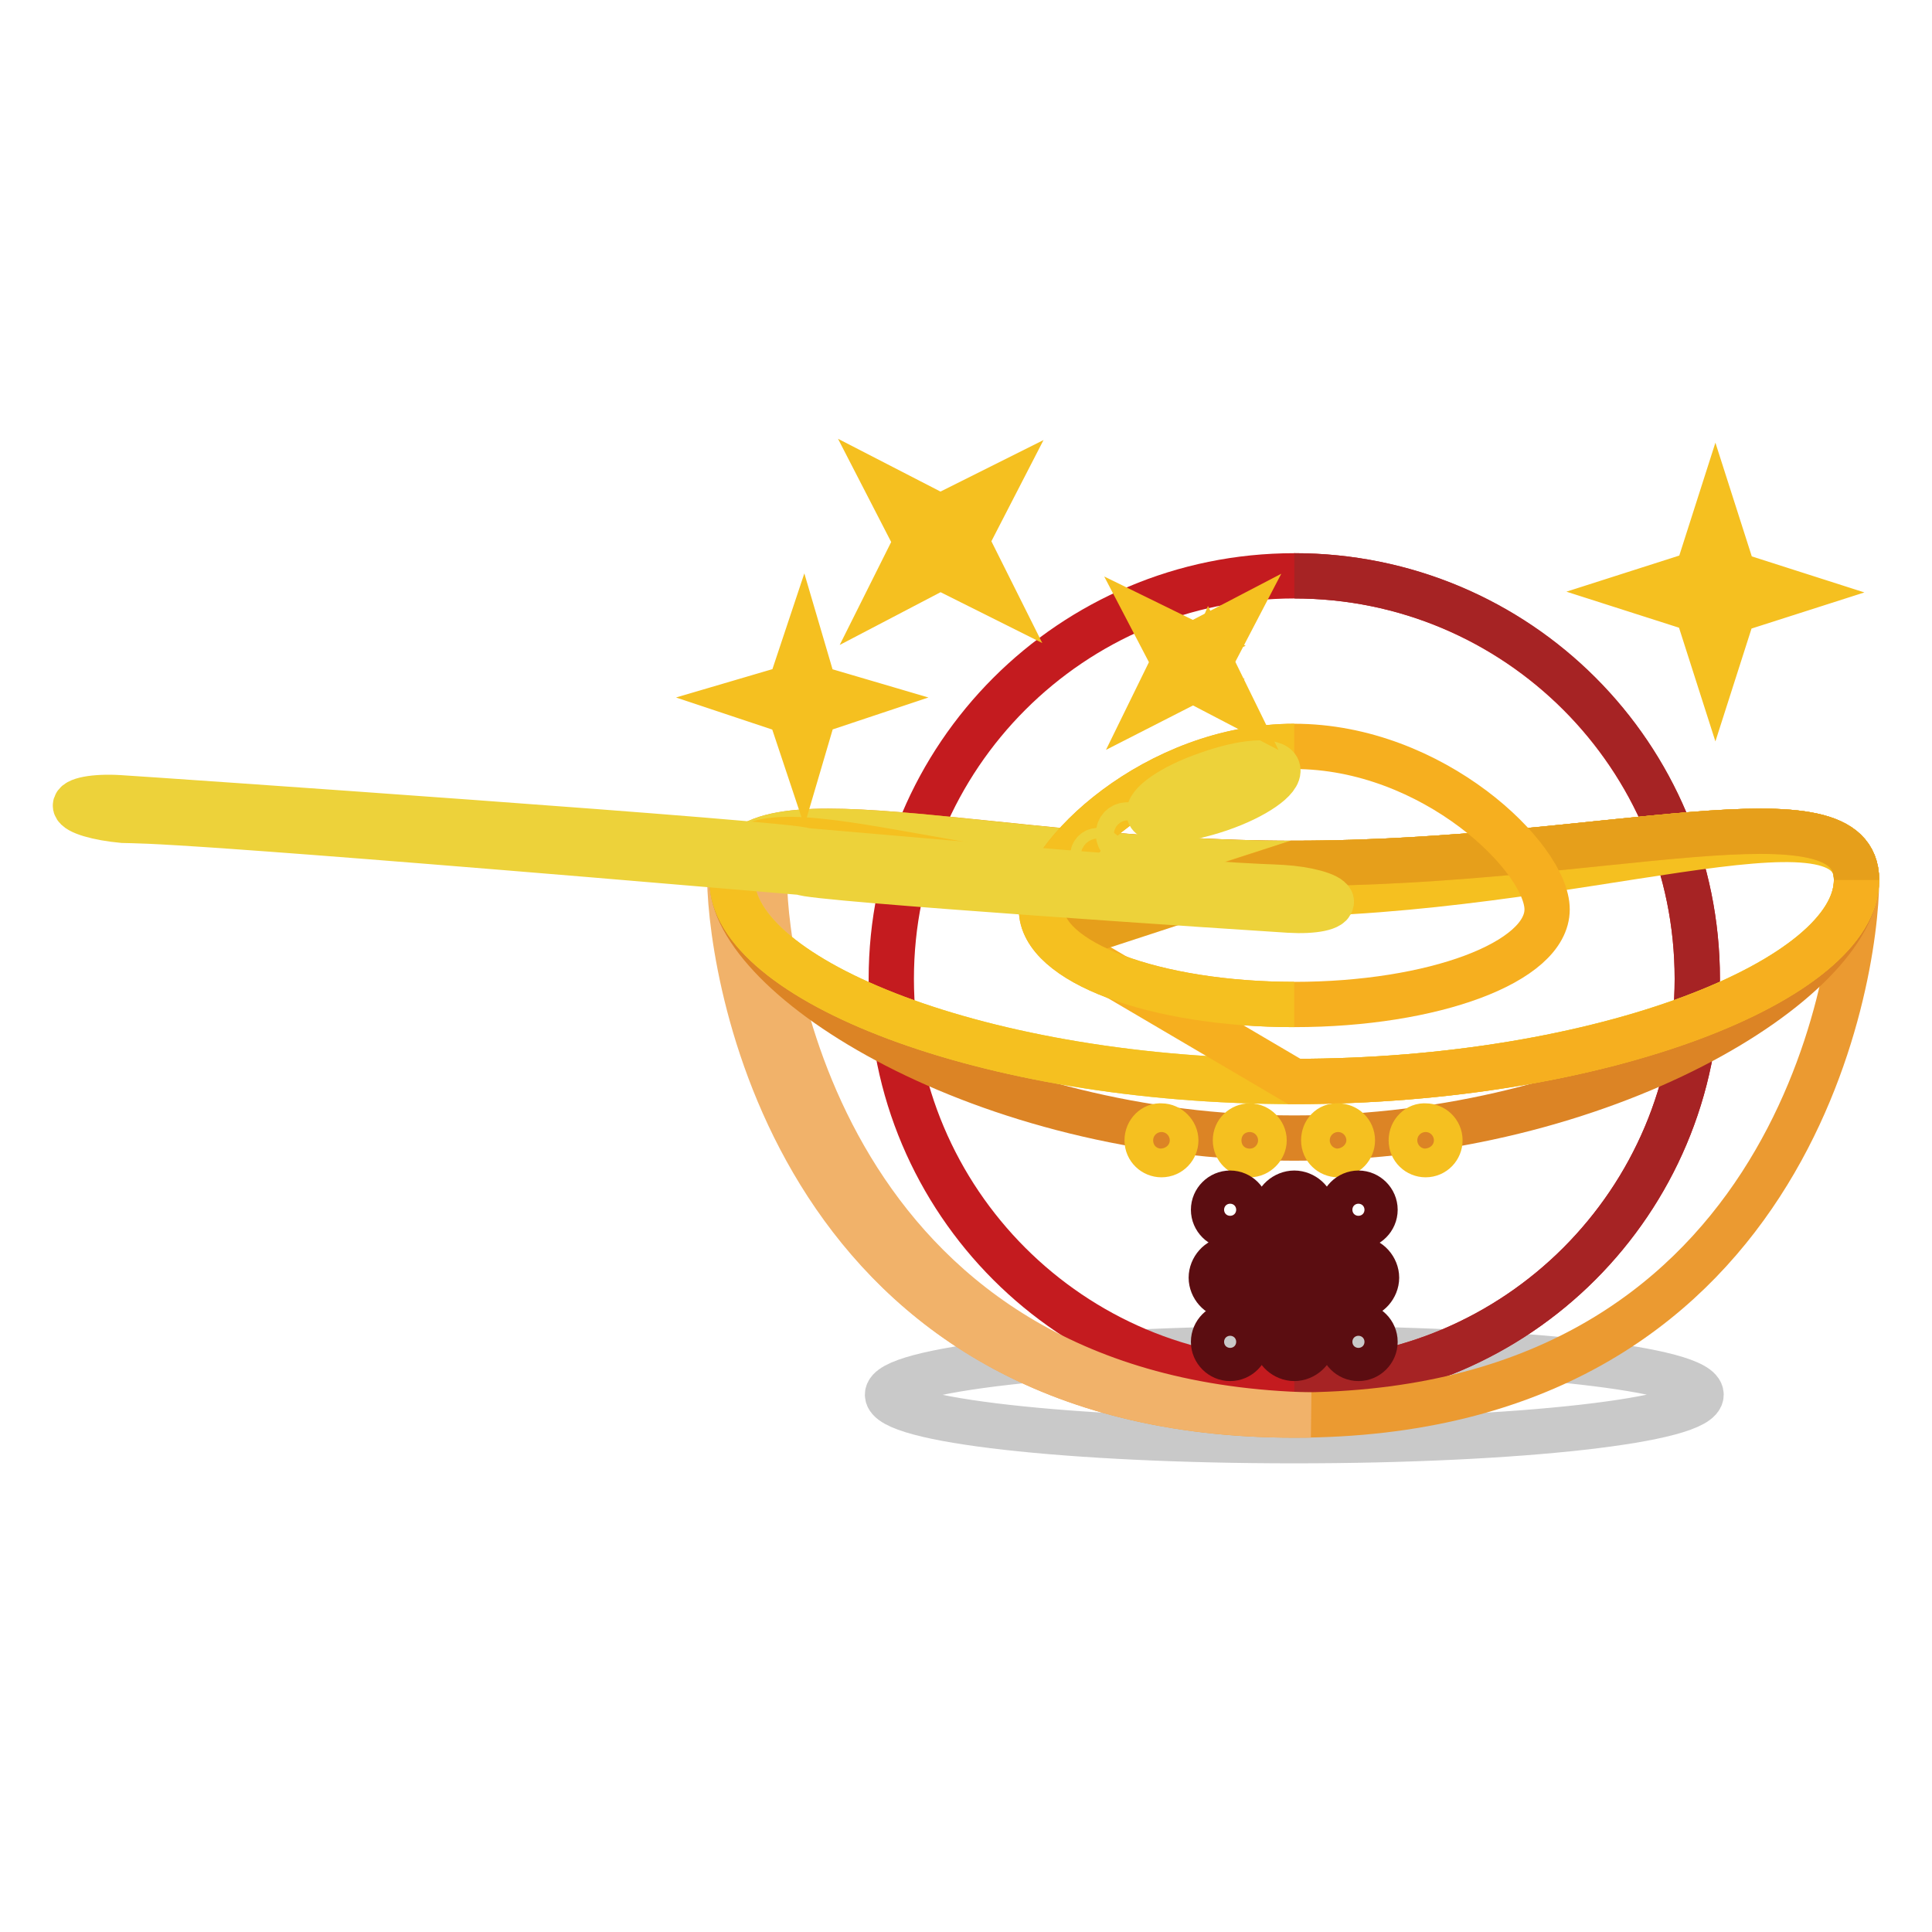
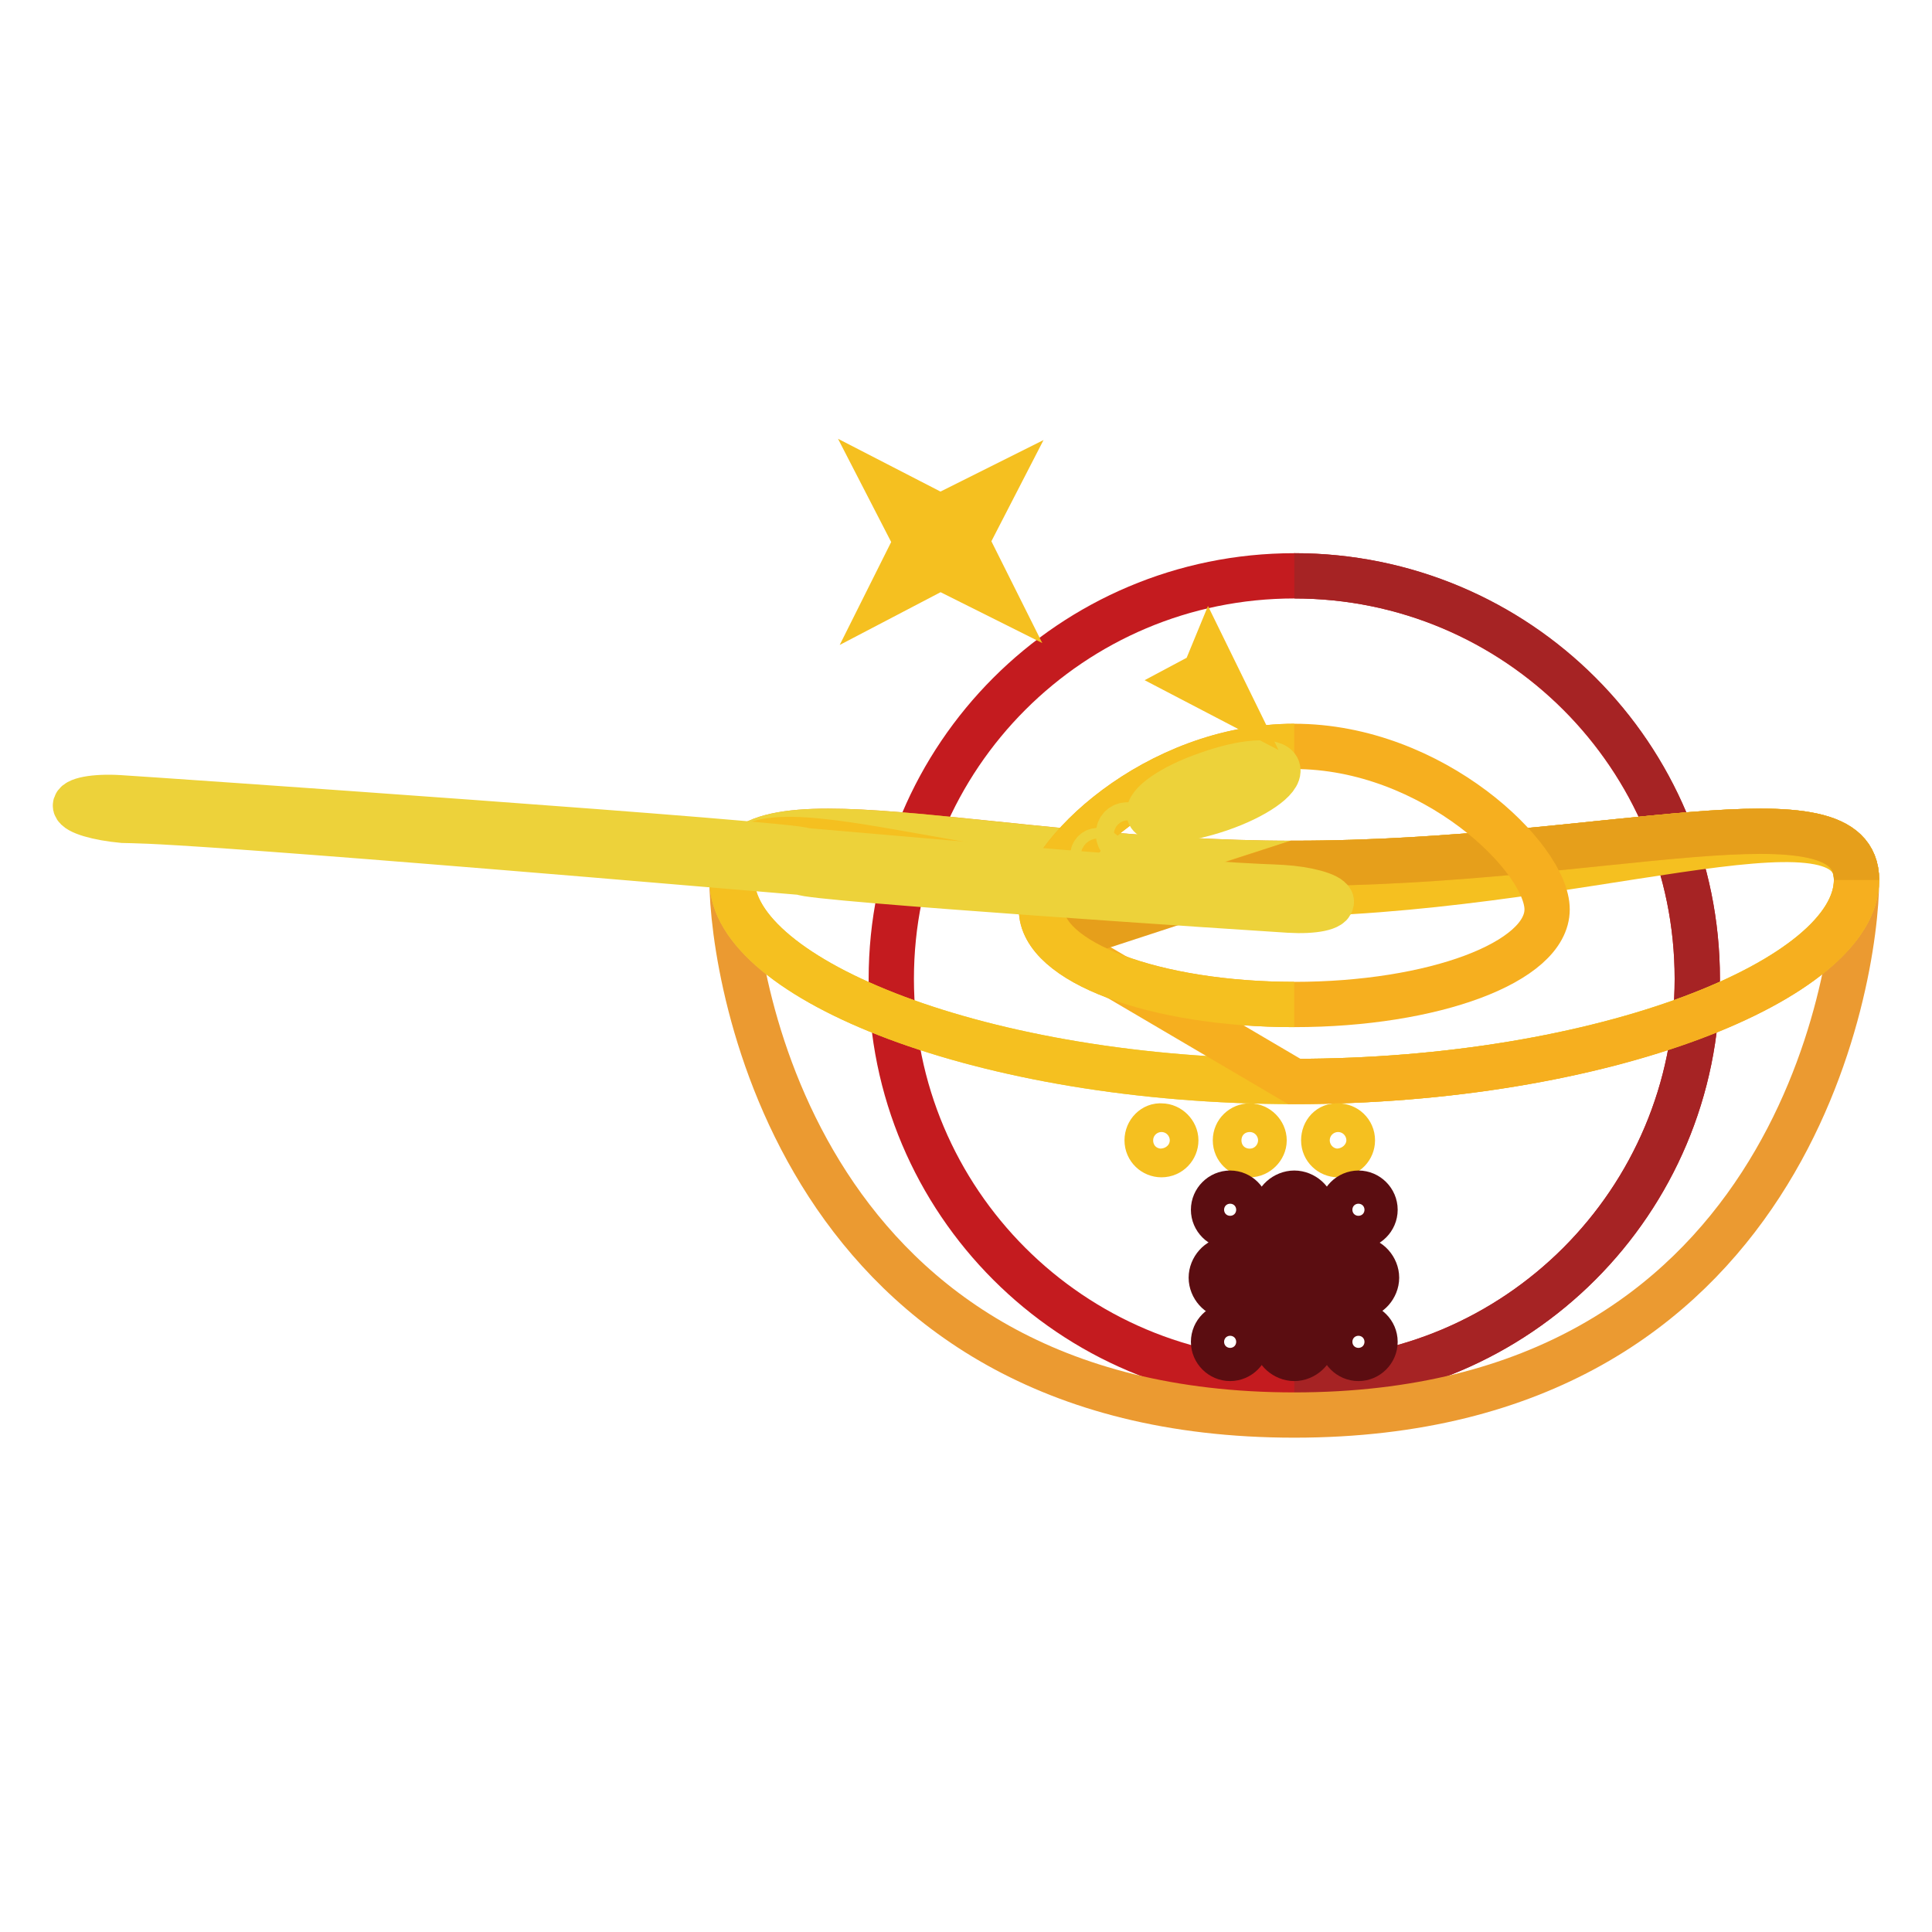
<svg xmlns="http://www.w3.org/2000/svg" version="1.1" x="0px" y="0px" viewBox="0 0 256 256" enable-background="new 0 0 256 256" xml:space="preserve">
  <g>
-     <path stroke-width="6" fill-opacity="0" stroke="#c9c9c9" d="M117.6,184.8c0,3.4,24.1,6.1,53.9,6.1c29.8,0,53.9-2.7,53.9-6.1c0,0,0,0,0,0c0-3.4-24.1-6.1-53.9-6.1 C141.7,178.7,117.6,181.5,117.6,184.8L117.6,184.8z" />
    <path stroke-width="6" fill-opacity="0" stroke="#c41b1f" d="M118.1,129.7c0,29.5,23.9,53.4,53.4,53.4s53.4-23.9,53.4-53.4c0-29.5-23.9-53.4-53.4-53.4 S118.1,100.2,118.1,129.7L118.1,129.7L118.1,129.7z" />
    <path stroke-width="6" fill-opacity="0" stroke="#a62324" d="M171.5,76.3c29.6,0,53.4,23.8,53.4,53.4c0,29.4-23.8,53.4-53.4,53.4" />
    <path stroke-width="6" fill-opacity="0" stroke="#eb9a31" d="M246,116.6c0,13.1-9,70.9-74.5,70.9s-74.5-57.8-74.5-70.9s33.5-2.2,74.5-2.2 C212.7,114.4,246,103.5,246,116.6z" />
-     <path stroke-width="6" fill-opacity="0" stroke="#f1b26a" d="M101.3,116.6c0-4.4,3.9-6.1,10.7-6.3c-9.5-0.2-15.3,1-15.3,6.3c0.2,13.1,9.2,70.9,74.8,70.9h2.2 C110.3,186,101.3,129.5,101.3,116.6z" />
-     <path stroke-width="6" fill-opacity="0" stroke="#dc8425" d="M171.5,150.8c41.3,0,74.5-21.1,74.5-34.2s-33.3-2.2-74.5-2.2s-74.5-10.7-74.5,2.2 C96.9,129.5,130.2,150.8,171.5,150.8L171.5,150.8z" />
    <path stroke-width="6" fill-opacity="0" stroke="#edd23a" d="M246,116.6c0,13.1-33.5,26.7-74.5,26.7c-41.3,0-74.5-13.6-74.5-26.7s33.3-2.2,74.5-2.2S246,103.5,246,116.6 z" />
    <path stroke-width="6" fill-opacity="0" stroke="#f5c020" d="M246,116.6c0,13.1-33.5,26.7-74.5,26.7c-41.3,0-74.5-13.6-74.5-26.7s29.1,1.9,70.4,1.9S246,103.5,246,116.6 z" />
    <path stroke-width="6" fill-opacity="0" stroke="#f6af1f" d="M139.7,124.6l31.8,18.7c41.3,0,74.5-13.6,74.5-26.7s-33.3-2.2-74.5-2.2L139.7,124.6" />
    <path stroke-width="6" fill-opacity="0" stroke="#e69f1b" d="M246,116.6c0-13.1-33.5-2.2-74.5-2.2l-31.8,10.4" />
    <path stroke-width="6" fill-opacity="0" stroke="#f5c020" d="M152,151.1c0,1.1,0.9,1.9,1.9,1.9c1.1,0,1.9-0.9,1.9-1.9s-0.9-1.9-1.9-1.9C152.9,149.1,152,150,152,151.1z" />
    <path stroke-width="6" fill-opacity="0" stroke="#f5c020" d="M163.7,151.1c0,1.1,0.9,1.9,1.9,1.9s1.9-0.9,1.9-1.9s-0.9-1.9-1.9-1.9S163.7,150,163.7,151.1z" />
    <path stroke-width="6" fill-opacity="0" stroke="#f5c020" d="M175.4,151.1c0,1.1,0.9,1.9,1.9,1.9c1.1,0,1.9-0.9,1.9-1.9c0,0,0,0,0,0c0-1.1-0.9-1.9-1.9-1.9 C176.2,149.1,175.4,150,175.4,151.1C175.4,151.1,175.4,151.1,175.4,151.1z" />
-     <path stroke-width="6" fill-opacity="0" stroke="#f5c020" d="M187,151.1c0,1.1,0.9,1.9,1.9,1.9c1.1,0,1.9-0.9,1.9-1.9c0,0,0,0,0,0c0-1.1-0.9-1.9-1.9-1.9 C187.9,149.1,187,150,187,151.1C187,151.1,187,151.1,187,151.1z" />
    <path stroke-width="6" fill-opacity="0" stroke="#f6af1f" d="M205,120.5c0,7-15.1,12.6-33.5,12.6s-33.5-5.6-33.5-12.6c0-7,15.1-21.6,33.5-21.6S205,113.7,205,120.5z" />
    <path stroke-width="6" fill-opacity="0" stroke="#f5c020" d="M171.5,133.1c-18.5,0-33.5-5.6-33.5-12.6c0-7,15.1-21.6,33.5-21.6" />
    <path stroke-width="6" fill-opacity="0" stroke="#edd23a" d="M161.6,107.2c4.7-1.6,8.1-4,7.7-5.3c-0.4-1.3-4.6-1-9.3,0.7c0,0,0,0,0,0c-4.7,1.6-8.1,4-7.7,5.3 C152.8,109.1,156.9,108.8,161.6,107.2C161.6,107.2,161.6,107.2,161.6,107.2z" />
    <path stroke-width="6" fill-opacity="0" stroke="#edd23a" d="M148.2,110.5c0,0.7,0.5,1.2,1.2,1.2c0.7,0,1.2-0.5,1.2-1.2c0-0.7-0.5-1.2-1.2-1.2 C148.7,109.3,148.2,109.8,148.2,110.5C148.2,110.5,148.2,110.5,148.2,110.5z" />
    <path stroke-width="6" fill-opacity="0" stroke="#edd23a" d="M144.8,113.4c0,0.4,0.3,0.7,0.7,0.7c0.4,0,0.7-0.3,0.7-0.7c0,0,0,0,0,0c0-0.4-0.3-0.7-0.7-0.7 C145.1,112.7,144.8,113,144.8,113.4C144.8,113.4,144.8,113.4,144.8,113.4z" />
    <path stroke-width="6" fill-opacity="0" stroke="#edd23a" d="M106.3,115.6c0.3,0.8,61.1,4.8,64.5,5c3.3,0.2,5.8-0.3,5.6-1.2c-0.3-0.8-3.2-1.6-6.5-1.8 c-2.9-0.2-5.2,0.2-63.3-4.9c-0.2-0.8-87.4-6.8-90.8-7c-3.3-0.2-5.9,0.3-5.8,1.1c0.2,0.8,3,1.6,6.3,1.9 C19.4,108.8,21.8,108.4,106.3,115.6z" />
    <path stroke-width="6" fill-opacity="0" stroke="#5b0d11" d="M173.9,177.8c0,1.2-1.2,2.2-2.4,2.2s-2.4-1-2.4-2.2v-17.5c0-1.2,1.2-2.2,2.4-2.2s2.4,1,2.4,2.2V177.8z" />
    <path stroke-width="6" fill-opacity="0" stroke="#5b0d11" d="M162.7,171.7c-1.2,0-2.2-1.2-2.2-2.4c0-1.2,1-2.4,2.2-2.4h17.5c1.2,0,2.2,1.2,2.2,2.4c0,1.2-1,2.4-2.2,2.4 H162.7z" />
    <path stroke-width="6" fill-opacity="0" stroke="#5b0d11" d="M160.8,160.3c0,1.2,1,2.2,2.2,2.2s2.2-1,2.2-2.2c0-1.2-1-2.2-2.2-2.2S160.8,159.1,160.8,160.3z" />
    <path stroke-width="6" fill-opacity="0" stroke="#5b0d11" d="M182.2,160.3c0,1.2-1,2.2-2.2,2.2s-2.2-1-2.2-2.2c0-1.2,1-2.2,2.2-2.2S182.2,159.1,182.2,160.3z" />
    <path stroke-width="6" fill-opacity="0" stroke="#5b0d11" d="M160.8,177.8c0,1.2,1,2.2,2.2,2.2s2.2-1,2.2-2.2c0-1.2-1-2.2-2.2-2.2S160.8,176.6,160.8,177.8L160.8,177.8z " />
    <path stroke-width="6" fill-opacity="0" stroke="#5b0d11" d="M182.2,177.8c0,1.2-1,2.2-2.2,2.2s-2.2-1-2.2-2.2c0-1.2,1-2.2,2.2-2.2S182.2,176.6,182.2,177.8z" />
-     <path stroke-width="6" fill-opacity="0" stroke="#f5c020" d="M229.7,76l-2.4-7.5l-2.4,7.5l2.4-0.7L229.7,76z M229.7,80.9l-2.4,0.7l-2.4-0.7l2.4,7.5L229.7,80.9z  M224.9,76l-7.5,2.4l7.5,2.4l-0.7-2.4L224.9,76z M229.7,80.9l7.5-2.4l-7.5-2.4l0.7,2.4L229.7,80.9z M107.9,91.1l-1.5-5.1l-1.7,5.1 l1.7-0.5L107.9,91.1z M107.9,94.3l-1.5,0.5l-1.7-0.5l1.7,5.1L107.9,94.3z M104.7,91.1l-5.1,1.5l5.1,1.7l-0.5-1.7L104.7,91.1z  M107.9,94.3l5.1-1.7l-5.1-1.5l0.5,1.5L107.9,94.3z M160.3,87.7l2.4-4.6l-4.6,2.4l1.5,0.7L160.3,87.7z M158.1,90.1l-1.5-0.7l-1-1.7 l-2.4,4.9L158.1,90.1z M158.1,85.5l-4.9-2.4l2.4,4.6l1-1.5L158.1,85.5z" />
    <path stroke-width="6" fill-opacity="0" stroke="#f5c020" d="M158.1,90.1l4.6,2.4l-2.4-4.9l-0.7,1.7L158.1,90.1z M128,71.7l3.4-6.6l-6.8,3.4l2.2,1.2L128,71.7z  M124.6,75.1l-1.9-1.2l-1.2-2.2l-3.4,6.8L124.6,75.1z M124.6,68.5l-6.6-3.4l3.4,6.6l1.2-1.9L124.6,68.5z M124.6,75.1l6.8,3.4 l-3.4-6.8l-1.2,2.2L124.6,75.1z" />
  </g>
</svg>